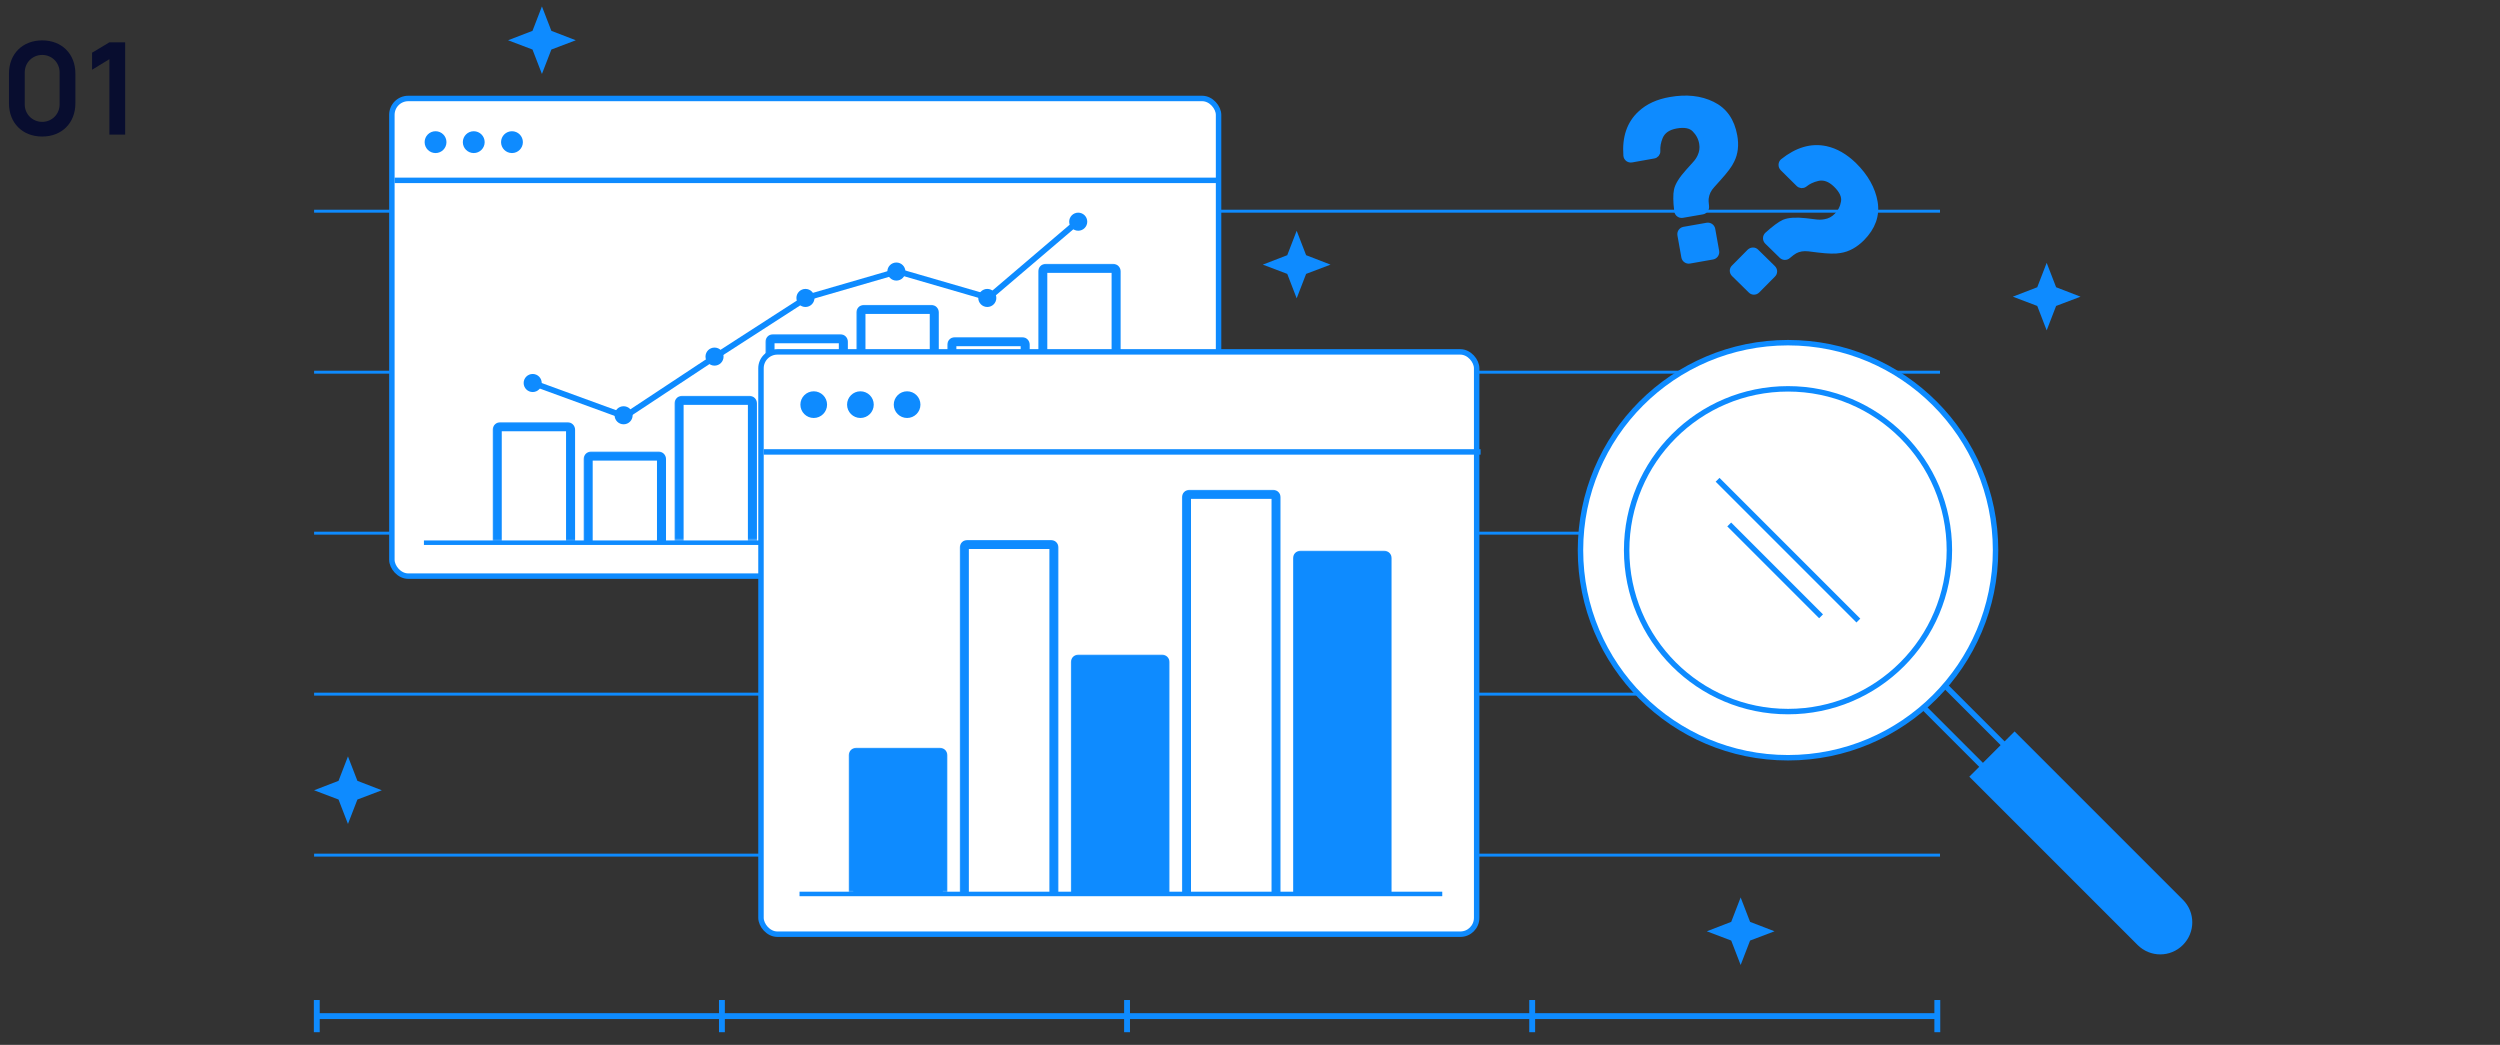
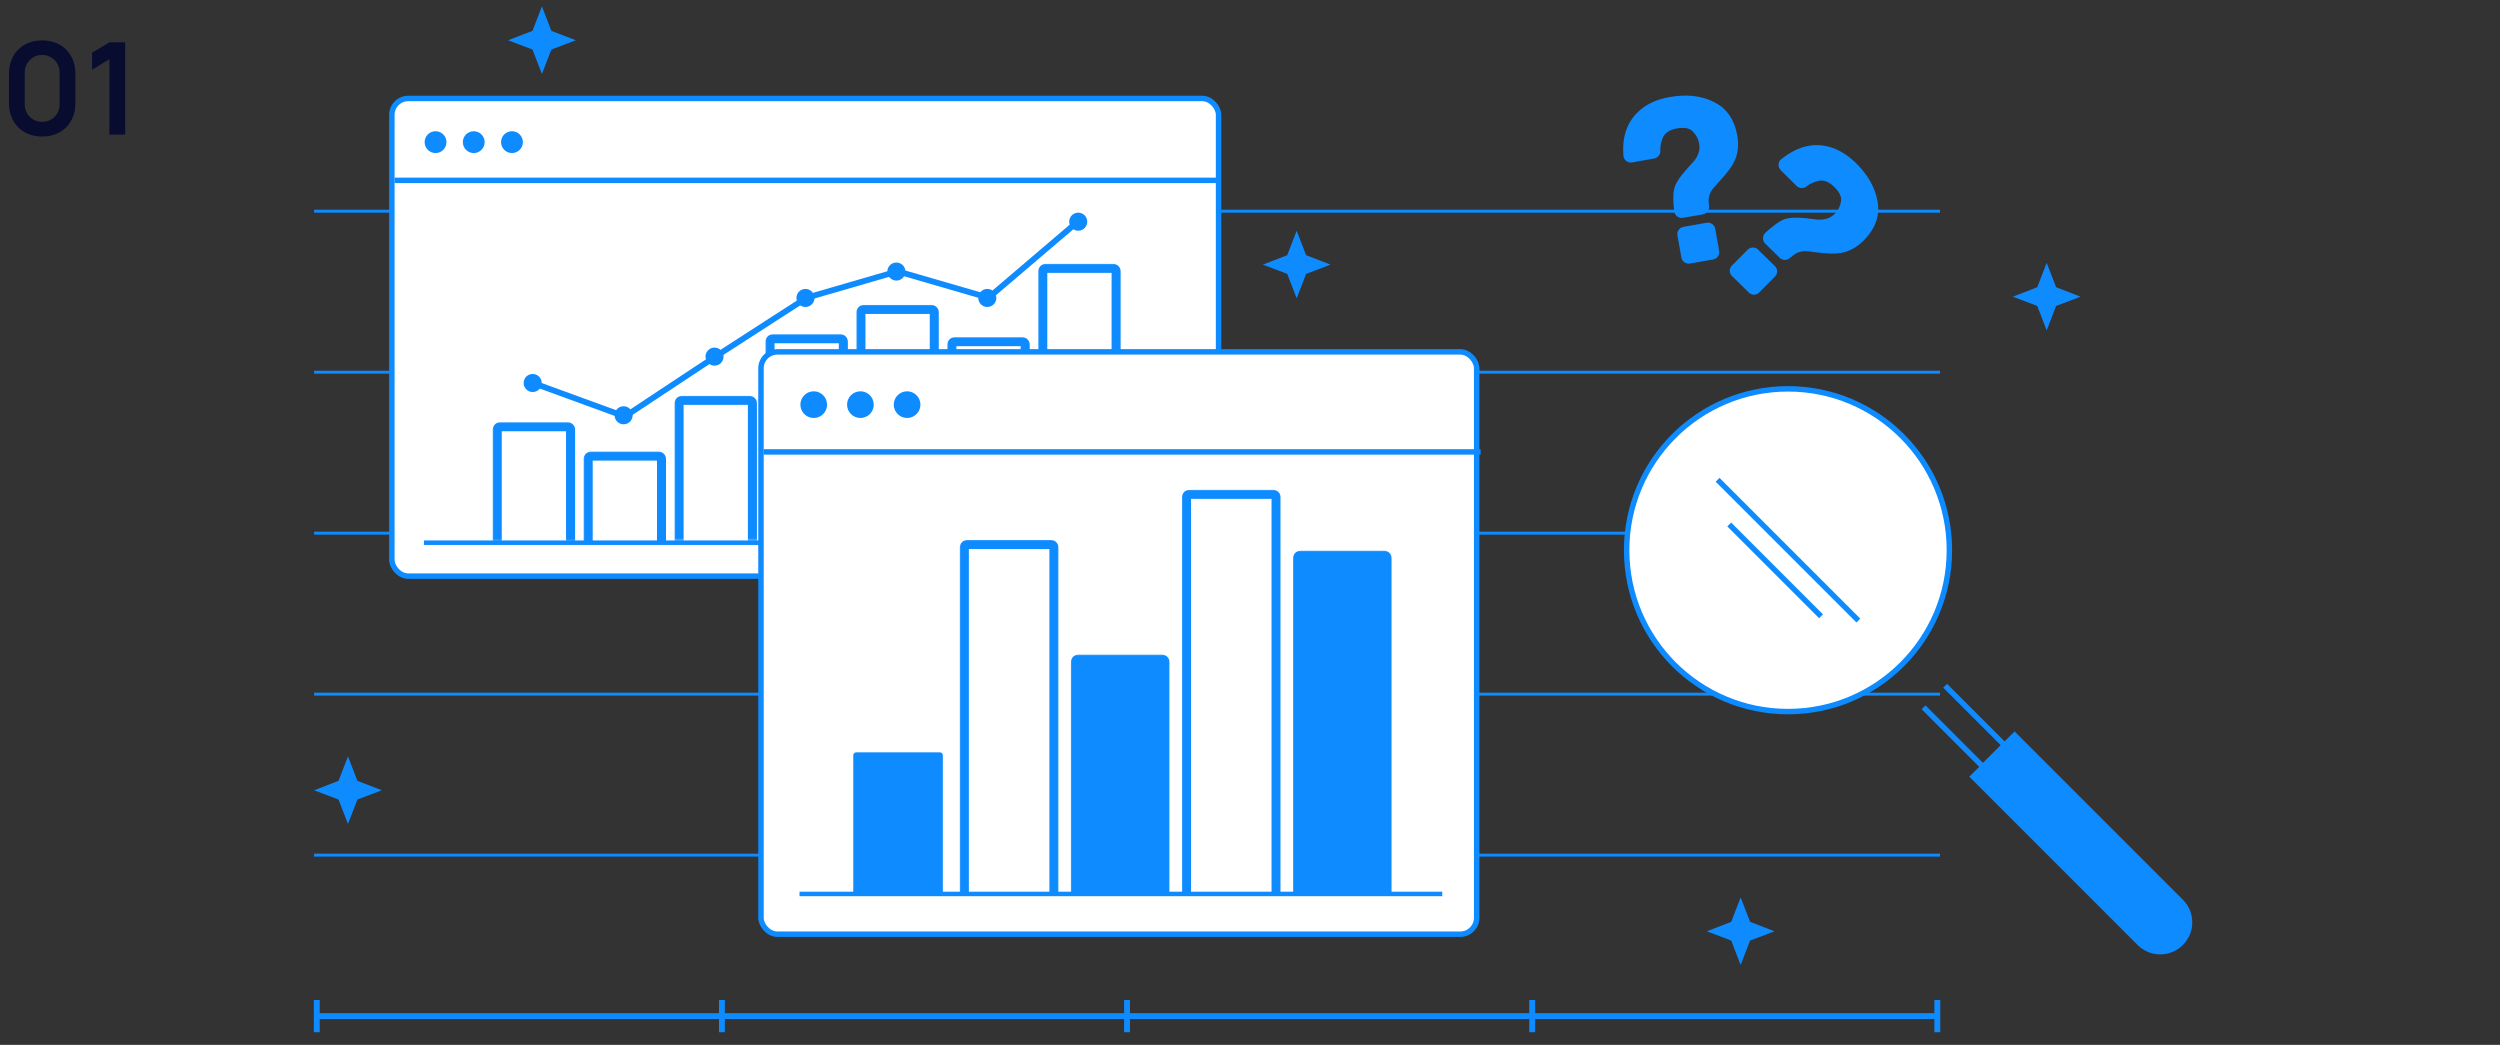
<svg xmlns="http://www.w3.org/2000/svg" width="390" height="163" viewBox="0 0 390 163" fill="none">
  <rect x="0" y="0" width="390" height="163" fill="#333333" stroke="none" />
  <path d="M54.282 118L55.754 121.811L59.564 123.282L55.754 124.728L54.282 128.538L52.81 124.728L49 123.282L52.81 121.811L54.282 118Z" fill="#0E8BFF" />
  <path d="M319.282 41L320.754 44.81L324.564 46.282L320.754 47.727L319.282 51.538L317.811 47.727L314 46.282L317.811 44.81L319.282 41Z" fill="#0E8BFF" />
  <path d="M202.282 36L203.754 39.81L207.564 41.282L203.754 42.727L202.282 46.538L200.811 42.727L197 41.282L200.811 39.81L202.282 36Z" fill="#0E8BFF" />
  <path d="M84.541 1L86.013 4.811L89.823 6.282L86.013 7.728L84.541 11.538L83.069 7.728L79.259 6.282L83.069 4.811L84.541 1Z" fill="#0E8BFF" />
  <path d="M271.541 140L273.013 143.811L276.823 145.282L273.013 146.728L271.541 150.538L270.069 146.728L266.259 145.282L270.069 143.811L271.541 140Z" fill="#0E8BFF" />
  <path d="M49 158.513L302.64 158.513" stroke="#0E8BFF" stroke-width="0.915" />
  <path d="M49 133.4L302.64 133.4" stroke="#0E8BFF" stroke-width="0.458" />
  <path d="M49 108.287L302.64 108.287" stroke="#0E8BFF" stroke-width="0.458" />
  <path d="M49 83.174L302.64 83.174" stroke="#0E8BFF" stroke-width="0.458" />
  <path d="M49 58.061L302.64 58.061" stroke="#0E8BFF" stroke-width="0.458" />
  <path d="M49 32.948L302.64 32.948" stroke="#0E8BFF" stroke-width="0.458" />
  <path d="M49.419 156.002L49.419 161.024" stroke="#0E8BFF" stroke-width="0.915" />
  <path d="M302.222 156.002L302.222 161.024" stroke="#0E8BFF" stroke-width="0.915" />
  <path d="M112.619 156.002L112.619 161.024" stroke="#0E8BFF" stroke-width="0.915" />
  <path d="M175.82 156.002L175.82 161.024" stroke="#0E8BFF" stroke-width="0.915" />
  <path d="M239.021 156.002L239.021 161.024" stroke="#0E8BFF" stroke-width="0.915" />
  <rect x="61.132" y="15.362" width="128.964" height="74.516" rx="2.555" fill="white" stroke="#0E8BFF" stroke-width="0.852" />
  <path d="M61.558 28.136H190.167" stroke="#0E8BFF" stroke-width="0.852" />
  <circle cx="67.945" cy="22.175" r="1.703" fill="#0E8BFF" />
  <circle cx="73.905" cy="22.175" r="1.703" fill="#0E8BFF" />
  <circle cx="79.867" cy="22.175" r="1.703" fill="#0E8BFF" />
  <path d="M83.061 59.712L97.474 64.974L111.658 55.594L125.842 46.443L140.026 42.325L154.21 46.443L168.165 34.547" stroke="#0E8BFF" stroke-width="0.915" />
  <mask id="path-23-outside-1_498_26863" maskUnits="userSpaceOnUse" x="76.57" y="65.575" width="14" height="19" fill="black">
    <rect fill="white" x="76.57" y="65.575" width="14" height="19" />
    <path d="M77.57 67.033C77.57 66.78 77.775 66.575 78.028 66.575H88.551C88.804 66.575 89.009 66.78 89.009 67.033V84.419H77.57V67.033Z" />
  </mask>
  <path d="M76.866 67.033C76.866 66.391 77.386 65.871 78.028 65.871H88.551C89.193 65.871 89.713 66.391 89.713 67.033L88.304 67.28H78.275L76.866 67.033ZM89.009 84.419H77.57H89.009ZM76.866 84.419V67.033C76.866 66.391 77.386 65.871 78.028 65.871L78.275 67.28V84.419H76.866ZM88.551 65.871C89.193 65.871 89.713 66.391 89.713 67.033V84.419H88.304V67.28L88.551 65.871Z" fill="#0E8BFF" mask="url(#path-23-outside-1_498_26863)" />
  <mask id="path-25-outside-2_498_26863" maskUnits="userSpaceOnUse" x="90.755" y="70.151" width="14" height="15" fill="black">
    <rect fill="white" x="90.755" y="70.151" width="14" height="15" />
    <path d="M91.755 71.608C91.755 71.356 91.96 71.151 92.212 71.151H102.736C102.989 71.151 103.193 71.356 103.193 71.608V84.877H91.755V71.608Z" />
  </mask>
  <path d="M91.05 71.608C91.05 70.966 91.571 70.446 92.212 70.446H102.736C103.378 70.446 103.898 70.966 103.898 71.608L102.489 71.855H92.46L91.05 71.608ZM103.193 84.877H91.755H103.193ZM91.05 84.877V71.608C91.05 70.966 91.571 70.446 92.212 70.446L92.46 71.855V84.877H91.05ZM102.736 70.446C103.378 70.446 103.898 70.966 103.898 71.608V84.877H102.489V71.855L102.736 70.446Z" fill="#0E8BFF" mask="url(#path-25-outside-2_498_26863)" />
  <mask id="path-27-outside-3_498_26863" maskUnits="userSpaceOnUse" x="104.938" y="61.457" width="14" height="23" fill="black">
    <rect fill="white" x="104.938" y="61.457" width="14" height="23" />
    <path d="M105.938 62.915C105.938 62.662 106.143 62.457 106.396 62.457H116.92C117.172 62.457 117.377 62.662 117.377 62.915V84.419H105.938V62.915Z" />
  </mask>
  <path d="M105.234 62.915C105.234 62.273 105.754 61.753 106.396 61.753H116.92C117.561 61.753 118.082 62.273 118.082 62.915L116.672 63.162H106.643L105.234 62.915ZM117.377 84.419H105.938H117.377ZM105.234 84.419V62.915C105.234 62.273 105.754 61.753 106.396 61.753L106.643 63.162V84.419H105.234ZM116.92 61.753C117.561 61.753 118.082 62.273 118.082 62.915V84.419H116.672V63.162L116.92 61.753Z" fill="#0E8BFF" mask="url(#path-27-outside-3_498_26863)" />
  <mask id="path-29-outside-4_498_26863" maskUnits="userSpaceOnUse" x="119.123" y="51.849" width="14" height="34" fill="black">
    <rect fill="white" x="119.123" y="51.849" width="14" height="34" />
    <path d="M120.123 53.306C120.123 53.054 120.328 52.849 120.581 52.849H131.104C131.357 52.849 131.562 53.054 131.562 53.306V84.877H120.123V53.306Z" />
  </mask>
  <path d="M119.418 53.306C119.418 52.665 119.939 52.144 120.581 52.144H131.104C131.746 52.144 132.266 52.665 132.266 53.306L130.857 53.553H120.828L119.418 53.306ZM131.562 84.877H120.123H131.562ZM119.418 84.877V53.306C119.418 52.665 119.939 52.144 120.581 52.144L120.828 53.553V84.877H119.418ZM131.104 52.144C131.746 52.144 132.266 52.665 132.266 53.306V84.877H130.857V53.553L131.104 52.144Z" fill="#0E8BFF" mask="url(#path-29-outside-4_498_26863)" />
  <mask id="path-31-outside-5_498_26863" maskUnits="userSpaceOnUse" x="133.308" y="47.273" width="14" height="38" fill="black">
    <rect fill="white" x="133.308" y="47.273" width="14" height="38" />
    <path d="M134.308 48.731C134.308 48.478 134.512 48.273 134.765 48.273H145.289C145.541 48.273 145.746 48.478 145.746 48.731V84.419H134.308V48.731Z" />
  </mask>
  <path d="M133.603 48.731C133.603 48.089 134.123 47.569 134.765 47.569H145.289C145.931 47.569 146.451 48.089 146.451 48.731L145.042 48.978H135.012L133.603 48.731ZM145.746 84.419H134.308H145.746ZM133.603 84.419V48.731C133.603 48.089 134.123 47.569 134.765 47.569L135.012 48.978V84.419H133.603ZM145.289 47.569C145.931 47.569 146.451 48.089 146.451 48.731V84.419H145.042V48.978L145.289 47.569Z" fill="#0E8BFF" mask="url(#path-31-outside-5_498_26863)" />
  <mask id="path-33-outside-6_498_26863" maskUnits="userSpaceOnUse" x="147.49" y="52.306" width="14" height="33" fill="black">
    <rect fill="white" x="147.49" y="52.306" width="14" height="33" />
    <path d="M148.49 53.764C148.49 53.511 148.695 53.306 148.948 53.306H159.471C159.724 53.306 159.929 53.511 159.929 53.764V84.419H148.49V53.764Z" />
  </mask>
  <path d="M147.786 53.764C147.786 53.122 148.306 52.602 148.948 52.602H159.471C160.113 52.602 160.633 53.122 160.633 53.764L159.224 54.011H149.195L147.786 53.764ZM159.929 84.419H148.49H159.929ZM147.786 84.419V53.764C147.786 53.122 148.306 52.602 148.948 52.602L149.195 54.011V84.419H147.786ZM159.471 52.602C160.113 52.602 160.633 53.122 160.633 53.764V84.419H159.224V54.011L159.471 52.602Z" fill="#0E8BFF" mask="url(#path-33-outside-6_498_26863)" />
  <mask id="path-35-outside-7_498_26863" maskUnits="userSpaceOnUse" x="161.675" y="40.868" width="14" height="44" fill="black">
    <rect fill="white" x="161.675" y="40.868" width="14" height="44" />
    <path d="M162.675 42.325C162.675 42.073 162.88 41.868 163.132 41.868H173.656C173.909 41.868 174.113 42.073 174.113 42.325V84.419H162.675V42.325Z" />
  </mask>
  <path d="M161.97 42.325C161.97 41.684 162.491 41.163 163.132 41.163H173.656C174.298 41.163 174.818 41.684 174.818 42.325L173.409 42.572H163.379L161.97 42.325ZM174.113 84.419H162.675H174.113ZM161.97 84.419V42.325C161.97 41.684 162.491 41.163 163.132 41.163L163.379 42.572V84.419H161.97ZM173.656 41.163C174.298 41.163 174.818 41.684 174.818 42.325V84.419H173.409V42.572L173.656 41.163Z" fill="#0E8BFF" mask="url(#path-35-outside-7_498_26863)" />
  <path d="M66.132 84.661H185.551" stroke="#0E8BFF" stroke-width="0.703" />
  <path d="M83.1 60.701C83.625 60.701 84.052 60.275 84.052 59.749C84.052 59.223 83.625 58.797 83.1 58.797C82.574 58.797 82.147 59.223 82.147 59.749C82.147 60.275 82.574 60.701 83.1 60.701Z" fill="#0E8BFF" stroke="#0E8BFF" stroke-width="0.915" stroke-miterlimit="10" />
  <path d="M97.283 65.734C97.809 65.734 98.235 65.308 98.235 64.782C98.235 64.256 97.809 63.83 97.283 63.83C96.757 63.83 96.331 64.256 96.331 64.782C96.331 65.308 96.757 65.734 97.283 65.734Z" fill="#0E8BFF" stroke="#0E8BFF" stroke-width="0.915" stroke-miterlimit="10" />
  <path d="M139.835 43.315C140.361 43.315 140.787 42.888 140.787 42.362C140.787 41.837 140.361 41.41 139.835 41.41C139.309 41.41 138.883 41.837 138.883 42.362C138.883 42.888 139.309 43.315 139.835 43.315Z" fill="#0E8BFF" stroke="#0E8BFF" stroke-width="0.915" stroke-miterlimit="10" />
  <path d="M125.65 47.432C126.176 47.432 126.602 47.006 126.602 46.48C126.602 45.955 126.176 45.528 125.65 45.528C125.125 45.528 124.698 45.955 124.698 46.48C124.698 47.006 125.125 47.432 125.65 47.432Z" fill="#0E8BFF" stroke="#0E8BFF" stroke-width="0.915" stroke-miterlimit="10" />
  <path d="M154.019 47.432C154.544 47.432 154.971 47.006 154.971 46.48C154.971 45.955 154.544 45.528 154.019 45.528C153.493 45.528 153.066 45.955 153.066 46.48C153.066 47.006 153.493 47.432 154.019 47.432Z" fill="#0E8BFF" stroke="#0E8BFF" stroke-width="0.915" stroke-miterlimit="10" />
  <path d="M168.202 35.536C168.728 35.536 169.154 35.11 169.154 34.584C169.154 34.058 168.728 33.632 168.202 33.632C167.676 33.632 167.25 34.058 167.25 34.584C167.25 35.11 167.676 35.536 168.202 35.536Z" fill="#0E8BFF" stroke="#0E8BFF" stroke-width="0.915" stroke-miterlimit="10" />
  <path d="M111.466 56.583C111.992 56.583 112.418 56.157 112.418 55.631C112.418 55.105 111.992 54.679 111.466 54.679C110.94 54.679 110.514 55.105 110.514 55.631C110.514 56.157 110.94 56.583 111.466 56.583Z" fill="#0E8BFF" stroke="#0E8BFF" stroke-width="0.915" stroke-miterlimit="10" />
-   <path d="M278.93 118.208C261.05 118.208 246.555 103.713 246.555 85.833C246.555 67.952 261.05 53.457 278.93 53.457C296.811 53.457 311.306 67.952 311.306 85.833C311.306 103.713 296.811 118.208 278.93 118.208Z" fill="white" stroke="#0E8BFF" stroke-width="0.85" stroke-miterlimit="10" />
  <path d="M278.931 111.007C265.028 111.007 253.757 99.736 253.757 85.833C253.757 71.93 265.028 60.659 278.931 60.659C292.834 60.659 304.104 71.93 304.104 85.833C304.104 99.736 292.834 111.007 278.931 111.007Z" fill="white" stroke="#0E8BFF" stroke-width="0.85" stroke-miterlimit="10" />
  <path d="M289.906 96.808L267.943 74.845" stroke="#0E8BFF" stroke-width="0.85" stroke-miterlimit="10" />
  <path d="M284.085 96.143L269.758 81.816" stroke="#0E8BFF" stroke-width="0.85" stroke-miterlimit="10" />
  <path d="M300.075 110.341L309.361 119.628L312.726 116.264L303.439 106.977" stroke="#0E8BFF" stroke-width="0.85" stroke-miterlimit="10" />
  <path d="M314.274 114.703L307.814 121.163L333.768 147.117C335.559 148.908 338.45 148.908 340.228 147.117C342.019 145.326 342.019 142.435 340.228 140.657L314.274 114.703Z" fill="#0E8BFF" stroke="#0E8BFF" stroke-width="0.85" stroke-miterlimit="10" />
  <rect x="118.714" y="54.895" width="111.646" height="90.84" rx="2.555" fill="white" stroke="#0E8BFF" stroke-width="0.852" />
  <line x1="119.14" y1="70.5" x2="230.974" y2="70.5" stroke="#0E8BFF" stroke-width="0.852" />
  <circle cx="126.942" cy="63.124" r="2.081" fill="#0E8BFF" />
  <circle cx="134.224" cy="63.124" r="2.081" fill="#0E8BFF" />
  <circle cx="141.507" cy="63.124" r="2.081" fill="#0E8BFF" />
  <mask id="path-56-outside-8_498_26863" maskUnits="userSpaceOnUse" x="132.11" y="116.363" width="16" height="23" fill="black">
    <rect fill="white" x="132.11" y="116.363" width="16" height="23" />
    <path d="M133.11 117.82C133.11 117.568 133.315 117.363 133.568 117.363H146.626C146.879 117.363 147.084 117.568 147.084 117.82V139.161H133.11V117.82Z" />
  </mask>
  <path d="M133.11 117.82C133.11 117.568 133.315 117.363 133.568 117.363H146.626C146.879 117.363 147.084 117.568 147.084 117.82V139.161H133.11V117.82Z" fill="#0E8BFF" />
-   <path d="M132.406 117.82C132.406 117.178 132.926 116.658 133.568 116.658H146.626C147.268 116.658 147.788 117.178 147.788 117.82L146.379 118.067H133.815L132.406 117.82ZM147.084 139.161H133.11H147.084ZM132.406 139.161V117.82C132.406 117.178 132.926 116.658 133.568 116.658L133.815 118.067V139.161H132.406ZM146.626 116.658C147.268 116.658 147.788 117.178 147.788 117.82V139.161H146.379V118.067L146.626 116.658Z" fill="#0E8BFF" mask="url(#path-56-outside-8_498_26863)" />
  <mask id="path-58-outside-9_498_26863" maskUnits="userSpaceOnUse" x="149.438" y="83.945" width="16" height="56" fill="black">
    <rect fill="white" x="149.438" y="83.945" width="16" height="56" />
    <path d="M150.438 85.402C150.438 85.15 150.642 84.945 150.895 84.945H163.953C164.206 84.945 164.411 85.15 164.411 85.402V139.161H150.438V85.402Z" />
  </mask>
  <path d="M149.733 85.402C149.733 84.76 150.253 84.24 150.895 84.24H163.953C164.595 84.24 165.115 84.76 165.115 85.402L163.706 85.649H151.142L149.733 85.402ZM164.411 139.161H150.438H164.411ZM149.733 139.161V85.402C149.733 84.76 150.253 84.24 150.895 84.24L151.142 85.649V139.161H149.733ZM163.953 84.24C164.595 84.24 165.115 84.76 165.115 85.402V139.161H163.706V85.649L163.953 84.24Z" fill="#0E8BFF" mask="url(#path-58-outside-9_498_26863)" />
  <mask id="path-60-outside-10_498_26863" maskUnits="userSpaceOnUse" x="166.764" y="101.831" width="16" height="38" fill="black">
    <rect fill="white" x="166.764" y="101.831" width="16" height="38" />
    <path d="M167.764 103.288C167.764 103.035 167.969 102.831 168.221 102.831H181.279C181.532 102.831 181.737 103.035 181.737 103.288V139.161H167.764V103.288Z" />
  </mask>
  <path d="M167.764 103.288C167.764 103.035 167.969 102.831 168.221 102.831H181.279C181.532 102.831 181.737 103.035 181.737 103.288V139.161H167.764V103.288Z" fill="#0E8BFF" />
  <path d="M167.059 103.288C167.059 102.646 167.579 102.126 168.221 102.126H181.279C181.921 102.126 182.442 102.646 182.442 103.288L181.032 103.535H168.468L167.059 103.288ZM181.737 139.161H167.764H181.737ZM167.059 139.161V103.288C167.059 102.646 167.579 102.126 168.221 102.126L168.468 103.535V139.161H167.059ZM181.279 102.126C181.921 102.126 182.442 102.646 182.442 103.288V139.161H181.032V103.535L181.279 102.126Z" fill="#0E8BFF" mask="url(#path-60-outside-10_498_26863)" />
  <mask id="path-62-outside-11_498_26863" maskUnits="userSpaceOnUse" x="184.092" y="76.12" width="16" height="64" fill="black">
    <rect fill="white" x="184.092" y="76.12" width="16" height="64" />
    <path d="M185.092 77.577C185.092 77.325 185.297 77.12 185.549 77.12H198.608C198.86 77.12 199.065 77.325 199.065 77.577V139.161H185.092V77.577Z" />
  </mask>
  <path d="M184.387 77.577C184.387 76.936 184.907 76.415 185.549 76.415H198.608C199.249 76.415 199.77 76.936 199.77 77.577L198.36 77.824H185.796L184.387 77.577ZM199.065 139.161H185.092H199.065ZM184.387 139.161V77.577C184.387 76.936 184.907 76.415 185.549 76.415L185.796 77.824V139.161H184.387ZM198.608 76.415C199.249 76.415 199.77 76.936 199.77 77.577V139.161H198.36V77.824L198.608 76.415Z" fill="#0E8BFF" mask="url(#path-62-outside-11_498_26863)" />
  <mask id="path-64-outside-12_498_26863" maskUnits="userSpaceOnUse" x="201.418" y="85.622" width="16" height="54" fill="black">
    <rect fill="white" x="201.418" y="85.622" width="16" height="54" />
    <path d="M202.418 87.079C202.418 86.826 202.623 86.622 202.876 86.622H215.934C216.186 86.622 216.391 86.826 216.391 87.079V139.161H202.418V87.079Z" />
  </mask>
  <path d="M202.418 87.079C202.418 86.826 202.623 86.622 202.876 86.622H215.934C216.186 86.622 216.391 86.826 216.391 87.079V139.161H202.418V87.079Z" fill="#0E8BFF" />
  <path d="M201.713 87.079C201.713 86.437 202.234 85.917 202.876 85.917H215.934C216.576 85.917 217.096 86.437 217.096 87.079L215.687 87.326H203.123L201.713 87.079ZM216.391 139.161H202.418H216.391ZM201.713 139.161V87.079C201.713 86.437 202.234 85.917 202.876 85.917L203.123 87.326V139.161H201.713ZM215.934 85.917C216.576 85.917 217.096 86.437 217.096 87.079V139.161H215.687V87.326L215.934 85.917Z" fill="#0E8BFF" mask="url(#path-64-outside-12_498_26863)" />
  <path d="M124.727 139.456H224.993" stroke="#0E8BFF" stroke-width="0.703" />
  <path d="M255.94 17.708C257.094 16.625 258.648 15.919 260.555 15.589C263.074 15.142 265.264 15.377 267.124 16.296C269.007 17.214 270.137 18.838 270.561 21.192C270.82 22.629 270.679 23.924 270.114 25.03C269.808 25.713 269.125 26.608 268.089 27.761L267.076 28.891C266.511 29.503 266.205 30.163 266.111 30.869C266.064 31.198 266.088 31.646 266.158 32.211C266.205 32.587 265.946 32.917 265.593 32.988L262.462 33.529C262.062 33.6 261.685 33.317 261.638 32.917C261.45 31.41 261.45 30.327 261.591 29.668C261.756 28.891 262.344 27.949 263.38 26.796L264.416 25.642C264.769 25.265 265.028 24.889 265.217 24.489C265.546 23.806 265.664 23.099 265.523 22.346C265.381 21.499 264.981 20.769 264.369 20.157C263.757 19.544 262.792 19.356 261.473 19.592C260.178 19.827 259.354 20.416 258.954 21.357C258.648 22.111 258.507 22.841 258.554 23.57C258.577 23.924 258.318 24.23 257.965 24.277L254.528 24.889C254.128 24.959 253.727 24.677 253.704 24.253C253.492 21.428 254.245 19.262 255.94 17.708ZM262.697 35.837L266.3 35.201C266.676 35.13 267.053 35.389 267.124 35.766L267.736 39.203C267.806 39.58 267.547 39.957 267.171 40.027L263.569 40.663C263.192 40.733 262.815 40.474 262.745 40.098L262.132 36.66C262.062 36.26 262.321 35.907 262.697 35.837Z" fill="#0E8BFF" stroke="#0E8BFF" stroke-width="0.915" stroke-miterlimit="10" />
  <path d="M284.804 23.241C286.358 23.57 287.818 24.418 289.207 25.76C291.02 27.549 292.103 29.48 292.456 31.528C292.809 33.576 292.126 35.46 290.455 37.155C289.419 38.191 288.289 38.826 287.065 39.015C286.335 39.156 285.205 39.133 283.674 38.944L282.168 38.756C281.344 38.662 280.614 38.779 280.002 39.109C279.719 39.274 279.342 39.533 278.919 39.91C278.636 40.168 278.212 40.145 277.953 39.886L275.693 37.673C275.411 37.39 275.411 36.919 275.717 36.637C276.847 35.625 277.694 34.989 278.33 34.706C279.06 34.4 280.166 34.33 281.697 34.495L283.251 34.683C283.745 34.753 284.216 34.73 284.64 34.659C285.393 34.542 286.029 34.212 286.547 33.67C287.159 33.058 287.512 32.328 287.653 31.481C287.794 30.633 287.394 29.739 286.429 28.797C285.487 27.879 284.522 27.549 283.533 27.785C282.756 27.973 282.073 28.279 281.508 28.75C281.226 28.962 280.849 28.938 280.59 28.679L278.118 26.231C277.836 25.948 277.836 25.454 278.142 25.195C280.355 23.429 282.568 22.77 284.804 23.241ZM273.951 39.274L276.564 41.84C276.847 42.123 276.847 42.57 276.564 42.829L274.116 45.301C273.833 45.583 273.386 45.583 273.127 45.301L270.514 42.735C270.231 42.452 270.231 42.005 270.514 41.746L272.962 39.274C273.245 39.015 273.692 38.991 273.951 39.274Z" fill="#0E8BFF" stroke="#0E8BFF" stroke-width="0.915" stroke-miterlimit="10" />
  <path d="M6.58 21.3C9.65 21.3 11.76 19.19 11.76 16.12V11.48C11.76 8.41 9.65 6.3 6.58 6.3C3.51 6.3 1.4 8.41 1.4 11.48V16.12C1.4 19.19 3.51 21.3 6.58 21.3ZM6.58 19.01C5.06 19.01 3.86 17.81 3.86 16.29V11.3C3.86 9.77 5.06 8.57 6.58 8.57C8.1 8.57 9.3 9.77 9.3 11.3V16.29C9.3 17.81 8.1 19.01 6.58 19.01Z" fill="#080D2F" />
  <path d="M19.524 21V6.6H17.064L14.364 8.22V10.88L17.064 9.23V21H19.524Z" fill="#080D2F" />
</svg>